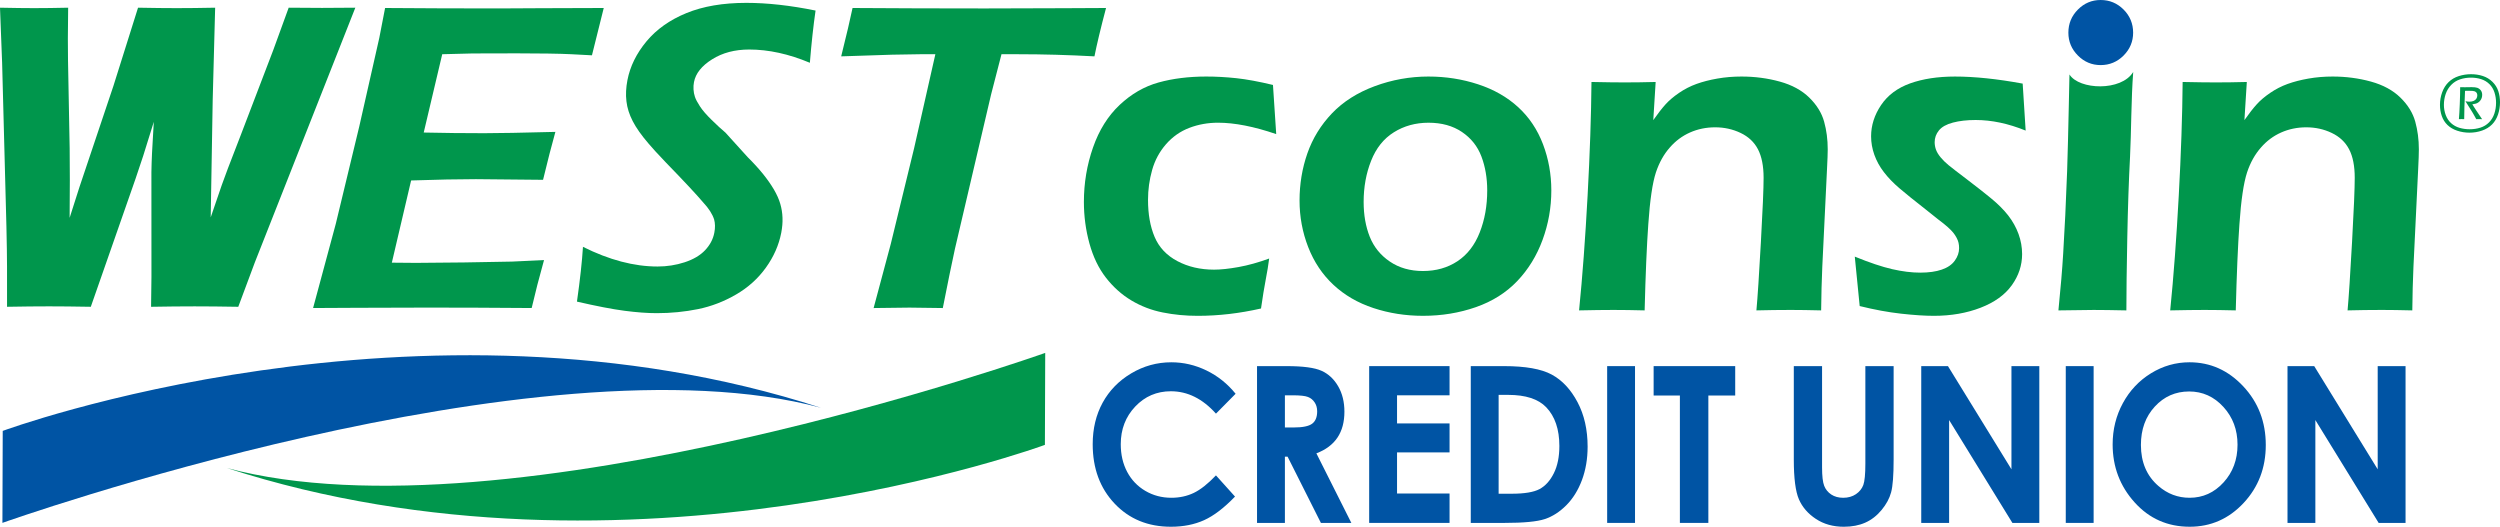
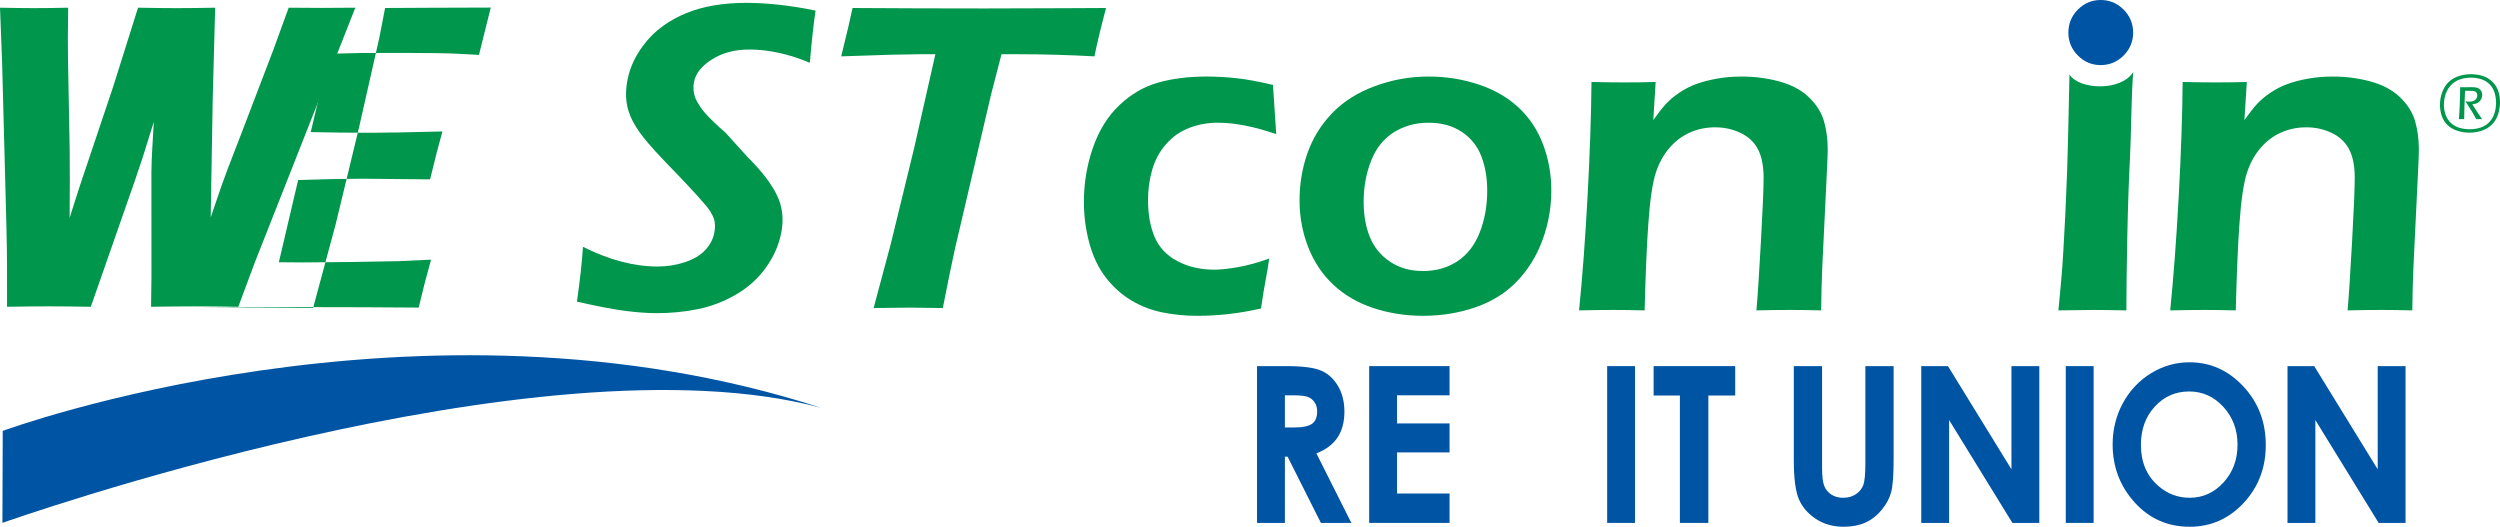
<svg xmlns="http://www.w3.org/2000/svg" id="Layer_2" viewBox="0 0 366.731 77.269">
  <defs>
    <style>.cls-1{fill:#0054a4;}.cls-2{fill:#00964c;}</style>
  </defs>
  <g id="Layer_1-2">
-     <path class="cls-1" d="M181.255,57.762l-2.883,2.916c-1.961-2.188-4.164-3.283-6.614-3.283-2.069,0-3.812.748-5.227,2.24-1.416,1.496-2.125,3.336-2.125,5.525,0,1.525.314,2.881.941,4.062.627,1.182,1.515,2.111,2.661,2.785,1.147.674,2.421,1.012,3.822,1.012,1.194,0,2.287-.236,3.279-.709.988-.471,2.076-1.33,3.262-2.574l2.795,3.107c-1.6,1.664-3.109,2.816-4.533,3.461-1.422.642-3.043.965-4.868.965-3.363,0-6.118-1.131-8.261-3.396-2.143-2.264-3.214-5.166-3.214-8.705,0-2.291.488-4.324,1.463-6.105.978-1.779,2.373-3.211,4.193-4.295,1.819-1.082,3.778-1.623,5.877-1.623,1.786,0,3.505.4,5.157,1.201,1.652.801,3.078,1.939,4.273,3.416Z" />
    <path class="cls-1" d="M184.397,53.707h4.355c2.389,0,4.084.227,5.098.682,1.014.453,1.826,1.207,2.441,2.262.615,1.055.924,2.303.924,3.744,0,1.514-.34,2.779-1.023,3.797-.684,1.017-1.713,1.789-3.09,2.31l5.129,10.205h-4.465l-4.887-9.719h-.394v9.719h-4.088v-23ZM188.485,62.707h1.289c1.309,0,2.211-.182,2.703-.549.496-.365.742-.973.742-1.818,0-.502-.121-.937-.369-1.309-.242-.371-.57-.639-.98-.799-.412-.164-1.162-.244-2.256-.244h-1.129v4.719Z" />
    <path class="cls-1" d="M200.847,53.707h11.791v4.281h-7.703v4.125h7.703v4.25h-7.703v6.031h7.703v4.312h-11.791v-23Z" />
-     <path class="cls-1" d="M215.751,53.707h4.877c3.142,0,5.478.414,7.006,1.244,1.527.828,2.787,2.176,3.775,4.041.99,1.865,1.482,4.045,1.482,6.535,0,1.771-.277,3.4-.828,4.887-.555,1.484-1.32,2.717-2.293,3.697-.975.98-2.029,1.658-3.164,2.033-1.137.375-3.105.562-5.906.562h-4.949v-23ZM219.837,57.926v14.5h1.914c1.885,0,3.252-.229,4.102-.688.848-.459,1.543-1.23,2.082-2.314.543-1.086.812-2.42.812-4.006,0-2.439-.644-4.332-1.93-5.678-1.158-1.209-3.019-1.814-5.582-1.814h-1.398Z" />
    <path class="cls-1" d="M235.759,53.707h4.086v23h-4.086v-23Z" />
    <path class="cls-1" d="M242.575,53.707h11.967v4.312h-3.939v18.687h-4.176v-18.687h-3.852v-4.312Z" />
    <path class="cls-1" d="M263.138,53.707h4.145v14.852c0,1.279.105,2.184.314,2.713.211.531.557.955,1.041,1.273.48.316,1.066.475,1.746.475.723,0,1.344-.178,1.867-.529.519-.355.883-.805,1.084-1.35.197-.547.299-1.59.299-3.129v-14.305h4.146v13.703c0,2.312-.123,3.916-.369,4.812-.242.896-.711,1.76-1.402,2.594-.691.834-1.488,1.451-2.391,1.851-.902.4-1.949.602-3.144.602-1.566,0-2.934-.383-4.094-1.148-1.162-.766-1.992-1.725-2.492-2.875-.5-1.15-.75-3.096-.75-5.836v-13.703Z" />
    <path class="cls-1" d="M281.833,53.707h3.918l9.314,15.135v-15.135h4.088v23h-3.949l-9.283-15.088v15.088h-4.088v-23Z" />
    <path class="cls-1" d="M303.032,53.707h4.086v23h-4.086v-23Z" />
    <path class="cls-1" d="M321.185,53.144c3.059,0,5.685,1.178,7.887,3.529,2.199,2.352,3.301,5.221,3.301,8.603,0,3.352-1.086,6.189-3.256,8.51-2.172,2.322-4.807,3.482-7.902,3.482-3.244,0-5.939-1.191-8.086-3.576-2.146-2.383-3.221-5.215-3.221-8.494,0-2.197.5-4.217,1.5-6.059s2.375-3.303,4.125-4.381c1.75-1.076,3.633-1.615,5.652-1.615ZM321.126,57.426c-1.996,0-3.672.738-5.031,2.215-1.361,1.477-2.039,3.353-2.039,5.629,0,2.537.855,4.543,2.566,6.019,1.328,1.154,2.855,1.73,4.578,1.73,1.945,0,3.602-.748,4.973-2.246,1.367-1.496,2.055-3.342,2.055-5.535s-.691-4.031-2.07-5.543c-1.379-1.514-3.057-2.27-5.031-2.27Z" />
    <path class="cls-1" d="M335.56,53.707h3.918l9.312,15.135v-15.135h4.086v23h-3.945l-9.285-15.088v15.088h-4.086v-23Z" />
-     <path class="cls-2" d="M153.279,65.259l.047-13.493s-78.727,27.998-120.077,16.879c59.011,19.144,120.03-3.386,120.03-3.386" />
    <path class="cls-1" d="M.4,63.209l-.045,13.492s78.725-28,120.08-16.881C61.422,40.678.4,63.209.4,63.209" />
    <path class="cls-2" d="M186.177,37.924c-.113.902-.277,1.926-.5,3.07-.219,1.144-.453,2.566-.695,4.26-3.141.717-6.234,1.076-9.285,1.076-1.777,0-3.493-.164-5.138-.496-1.644-.328-3.18-.916-4.594-1.762-1.414-.846-2.66-1.961-3.738-3.344-1.074-1.387-1.879-3.062-2.418-5.027-.539-1.967-.809-3.994-.809-6.082,0-2.769.445-5.426,1.336-7.977.887-2.549,2.191-4.631,3.902-6.246,1.711-1.613,3.617-2.713,5.715-3.297,2.094-.582,4.431-.871,7.001-.871,1.426,0,2.898.082,4.41.242,1.516.164,3.305.494,5.371.992l.476,7.211c-3.258-1.115-6.105-1.672-8.535-1.672-1.484,0-2.891.252-4.215.758-1.325.508-2.462,1.305-3.415,2.395-.949,1.09-1.633,2.348-2.035,3.779-.406,1.43-.605,2.892-.605,4.389,0,2.092.32,3.902.965,5.43.648,1.531,1.762,2.715,3.336,3.551,1.579.836,3.372,1.254,5.388,1.254.988,0,2.183-.129,3.598-.383,1.414-.256,2.906-.672,4.484-1.25Z" />
    <path class="cls-2" d="M209.56,11.228c2.523,0,4.945.379,7.258,1.137,2.316.758,4.281,1.879,5.894,3.361,1.613,1.482,2.824,3.295,3.637,5.439.812,2.141,1.219,4.398,1.219,6.773,0,2.504-.43,4.92-1.285,7.25-.855,2.328-2.094,4.344-3.719,6.047-1.625,1.703-3.648,2.978-6.074,3.824-2.426.848-5.008,1.269-7.75,1.269-2.547,0-4.969-.379-7.262-1.137-2.293-.758-4.25-1.894-5.875-3.412-1.625-1.516-2.855-3.361-3.703-5.537-.844-2.176-1.266-4.449-1.266-6.822,0-2.418.383-4.725,1.148-6.922.77-2.197,1.973-4.154,3.605-5.867,1.637-1.713,3.727-3.043,6.273-3.988,2.543-.943,5.18-1.416,7.898-1.416ZM209.56,18.002c-1.898,0-3.598.469-5.09,1.402-1.496.934-2.606,2.328-3.336,4.176-.734,1.848-1.098,3.863-1.098,6.041,0,1.914.301,3.619.898,5.115.602,1.498,1.582,2.709,2.945,3.633,1.363.926,2.984,1.387,4.859,1.387,1.922,0,3.606-.478,5.059-1.435,1.449-.959,2.539-2.365,3.269-4.227.734-1.859,1.098-3.912,1.098-6.156,0-1.826-.285-3.488-.852-4.986-.566-1.496-1.523-2.693-2.863-3.598-1.34-.902-2.973-1.352-4.891-1.352Z" />
    <path class="cls-2" d="M231.638,45.533c.5-4.986.914-10.588,1.25-16.805.336-6.215.527-11.783.57-16.703,2.027.043,3.645.064,4.855.064,1.434,0,2.953-.021,4.559-.064l-.348,5.594c.68-.965,1.277-1.734,1.793-2.305.516-.572,1.176-1.133,1.973-1.68.805-.551,1.66-.99,2.57-1.32.914-.328,1.934-.592,3.066-.789,1.129-.199,2.309-.297,3.539-.297,1.953,0,3.824.246,5.613.74,1.793.494,3.234,1.279,4.336,2.357,1.094,1.076,1.82,2.25,2.172,3.525.352,1.275.527,2.625.527,4.053,0,.594-.035,1.539-.102,2.836l-.695,14.398c-.09,2-.144,4.133-.168,6.395-1.734-.043-3.219-.066-4.449-.066-1.672,0-3.351.023-5.047.066.176-1.912.395-5.246.656-10.002.266-4.756.398-7.904.398-9.441,0-1.734-.277-3.129-.824-4.184-.547-1.053-1.398-1.855-2.551-2.404-1.152-.551-2.398-.824-3.734-.824-1.32,0-2.547.254-3.687.758-1.141.506-2.129,1.242-2.965,2.207-.875.988-1.555,2.207-2.039,3.656-.504,1.539-.875,4.076-1.117,7.613-.223,3.141-.402,7.348-.535,12.621-1.691-.043-3.219-.066-4.578-.066-1.387,0-3.066.023-5.039.066Z" />
-     <path class="cls-2" d="M272.802,44.896l-.719-7.252c2.156.881,3.98,1.494,5.477,1.838,1.492.342,2.867.512,4.121.512s2.309-.148,3.164-.445c.859-.295,1.496-.734,1.91-1.316.422-.582.629-1.191.629-1.828,0-.285-.027-.547-.082-.789-.055-.242-.152-.494-.297-.758-.141-.262-.305-.512-.492-.74-.187-.23-.445-.494-.777-.791-.328-.297-.797-.676-1.414-1.137l-1.777-1.418c-1.715-1.34-3.02-2.394-3.922-3.164-.898-.768-1.656-1.553-2.269-2.355-.617-.801-1.082-1.648-1.398-2.537-.32-.891-.48-1.797-.48-2.721,0-1.602.488-3.129,1.465-4.582.977-1.449,2.394-2.508,4.258-3.18,1.867-.668,4.059-1.004,6.578-1.004,2.875,0,6.184.344,9.934,1.035l.437,6.893c-2.543-1.035-4.988-1.553-7.332-1.553-1.269,0-2.383.125-3.336.379-.953.25-1.637.633-2.055,1.148-.418.516-.625,1.094-.625,1.728,0,.373.066.74.195,1.104.133.361.363.738.691,1.133.332.394.711.769,1.137,1.119.426.352,1.32,1.043,2.684,2.076,1.355,1.031,2.547,1.965,3.566,2.801,1.02.836,1.859,1.676,2.52,2.521.656.846,1.16,1.752,1.512,2.719.348.967.523,1.945.523,2.934,0,1.648-.504,3.176-1.516,4.582-1.008,1.406-2.535,2.506-4.578,3.295-2.047.791-4.328,1.187-6.855,1.187-1.316,0-2.922-.105-4.813-.316-1.891-.211-3.91-.584-6.062-1.117Z" />
    <path class="cls-2" d="M301.954,45.533c.332-3.295.562-6.051.695-8.27.219-3.516.418-7.568.582-12.158.164-4.592.375-16.168.348-14.174,1.41,2.25,7.598,2.5,9.348-.375-.301,3.822-.285,8.937-.465,12.406-.184,3.471-.32,7.445-.406,11.928-.086,4.482-.133,8.029-.133,10.643-1.992-.043-3.598-.066-4.805-.066-1.141,0-2.863.023-5.164.066Z" />
    <path class="cls-2" d="M318.353,45.533c.5-4.986.918-10.588,1.254-16.805.336-6.215.527-11.783.57-16.703,2.027.043,3.644.064,4.855.064,1.434,0,2.949-.021,4.559-.064l-.352,5.594c.68-.965,1.277-1.734,1.797-2.305.512-.572,1.172-1.133,1.973-1.68.805-.551,1.66-.99,2.57-1.32.91-.328,1.934-.592,3.062-.789,1.129-.199,2.312-.297,3.539-.297,1.957,0,3.828.246,5.617.74,1.789.494,3.234,1.279,4.332,2.357,1.098,1.076,1.82,2.25,2.172,3.525.351,1.275.527,2.625.527,4.053,0,.594-.031,1.539-.098,2.836l-.695,14.398c-.09,2-.145,4.133-.168,6.395-1.734-.043-3.219-.066-4.449-.066-1.672,0-3.355.023-5.047.066.176-1.912.394-5.246.656-10.002.266-4.756.395-7.904.395-9.441,0-1.734-.273-3.129-.824-4.184-.547-1.053-1.398-1.855-2.551-2.404-1.148-.551-2.395-.824-3.734-.824-1.316,0-2.543.254-3.684.758-1.144.506-2.129,1.242-2.965,2.207-.875.988-1.559,2.207-2.039,3.656-.504,1.539-.879,4.076-1.121,7.613-.223,3.141-.402,7.348-.535,12.621-1.692-.043-3.215-.066-4.578-.066-1.383,0-3.062.023-5.039.066Z" />
    <path class="cls-1" d="M308.145,0c1.312,0,2.437.467,3.371,1.404.93.937,1.398,2.066,1.398,3.389,0,1.299-.469,2.414-1.398,3.353-.934.936-2.059,1.402-3.371,1.402-1.289,0-2.402-.467-3.332-1.402-.934-.939-1.398-2.055-1.398-3.353,0-1.322.465-2.451,1.398-3.389.93-.937,2.043-1.404,3.332-1.404Z" />
-     <path class="cls-2" d="M45.927,45.187l3.33-12.35,3.445-14.285,2.939-12.996.85-4.383c5.298.043,10.819.064,16.573.064l6.189-.033,9.312-.031-1.73,6.941-3.027-.16c-.83-.043-1.984-.076-3.461-.098-1.477-.021-2.988-.031-4.533-.031-3.348,0-5.514.004-6.49.016-.978.012-2.463.049-4.451.113l-2.715,11.488c2.924.066,5.879.098,8.859.098,2.059,0,5.539-.064,10.455-.193-.547,1.957-1.152,4.303-1.809,7.031-5.727-.064-9.008-.096-9.844-.096-2.535,0-5.705.064-9.511.191l-2.828,12.059,3.53.031c1.029,0,3.391-.021,7.088-.064l7.002-.125,4.705-.221c-.697,2.484-1.301,4.828-1.812,7.033-5.572-.043-10.603-.064-15.086-.064l-10.599.031-6.383.033Z" />
+     <path class="cls-2" d="M45.927,45.187l3.33-12.35,3.445-14.285,2.939-12.996.85-4.383l6.189-.033,9.312-.031-1.73,6.941-3.027-.16c-.83-.043-1.984-.076-3.461-.098-1.477-.021-2.988-.031-4.533-.031-3.348,0-5.514.004-6.49.016-.978.012-2.463.049-4.451.113l-2.715,11.488c2.924.066,5.879.098,8.859.098,2.059,0,5.539-.064,10.455-.193-.547,1.957-1.152,4.303-1.809,7.031-5.727-.064-9.008-.096-9.844-.096-2.535,0-5.705.064-9.511.191l-2.828,12.059,3.53.031c1.029,0,3.391-.021,7.088-.064l7.002-.125,4.705-.221c-.697,2.484-1.301,4.828-1.812,7.033-5.572-.043-10.603-.064-15.086-.064l-10.599.031-6.383.033Z" />
    <path class="cls-2" d="M84.635,44.244c.465-3.283.756-5.961.881-8.035,3.848,1.926,7.498,2.887,10.945,2.887,1.379,0,2.707-.207,3.982-.625,1.273-.418,2.275-1.01,2.992-1.77.717-.762,1.17-1.613,1.35-2.559.146-.726.129-1.383-.031-1.961-.26-.793-.793-1.619-1.594-2.478-1-1.18-2.816-3.123-5.445-5.83-1.248-1.309-2.109-2.246-2.57-2.803-1.055-1.225-1.832-2.326-2.332-3.303-.504-.976-.809-1.949-.92-2.914-.115-.967-.066-2,.146-3.094.389-2.02,1.322-3.914,2.793-5.688,1.471-1.769,3.428-3.156,5.867-4.154,2.439-.998,5.361-1.498,8.783-1.498,3.07,0,6.458.375,10.155,1.129-.324,2.232-.601,4.785-.836,7.66-3.1-1.297-6.064-1.945-8.896-1.945-2.105,0-3.918.477-5.443,1.437-1.527.957-2.414,2.068-2.658,3.336-.07.348-.092.705-.07,1.082.021.377.092.742.211,1.098.119.355.361.816.734,1.387.369.57.947,1.238,1.727,2,.779.766,1.455,1.383,2.018,1.855l3.269,3.609c.846.836,1.588,1.652,2.234,2.447.639.795,1.172,1.557,1.601,2.287.427.73.739,1.43.931,2.094.195.668.305,1.348.328,2.047.029.699-.037,1.432-.184,2.207-.351,1.805-1.099,3.506-2.249,5.105-1.148,1.602-2.609,2.918-4.377,3.945-1.771,1.031-3.633,1.746-5.58,2.145-1.949.394-3.963.594-6.055.594-1.375,0-2.957-.117-4.74-.351-1.785-.234-4.105-.682-6.969-1.344Z" />
    <path class="cls-2" d="M128.153,45.187l2.52-9.414,3.418-14.021,3.119-13.797h-2.246l-2.098.035-1.998.033-7.473.244c.777-3.109,1.33-5.475,1.668-7.094,6.174.043,12.65.066,19.417.066l11.574-.035,6.193-.031c-.812,3.072-1.373,5.437-1.699,7.094-3.855-.209-7.576-.312-11.15-.312h-2.488l-1.521,5.887-5.306,22.656-.801,3.797c-.324,1.566-.654,3.199-.98,4.893l-4.885-.064c-.539,0-2.289.019-5.264.064Z" />
    <path class="cls-2" d="M1.034,45.006l-.003-5.914c-.003-1.393-.032-3.342-.089-5.852L.312,9.228,0,1.129c2.053.043,3.716.064,4.991.064,1.437,0,3.104-.021,5.007-.064-.05,3.494-.058,6.055-.022,7.684l.243,12.953c.036,2.787.032,6.182-.005,10.189l1.436-4.498,4.988-14.852,3.611-11.476c2.225.043,4.112.064,5.659.064,1.68,0,3.561-.021,5.653-.064l-.36,13.533-.292,17.228,1.616-4.723c.295-.816.598-1.641.912-2.476.312-.836.953-2.498,1.922-4.982l4.719-12.344,2.269-6.236c1.974.021,3.604.031,4.897.031,1.453,0,3.08-.01,4.88-.031l-14.737,37.351-2.434,6.525c-2.44-.043-4.572-.064-6.398-.064-1.924,0-4.054.021-6.393.064l.055-4.404-.007-15.332c.013-.92.045-1.871.092-2.846.046-.975.134-2.488.259-4.549l-1.553,4.984c-.369,1.113-.744,2.24-1.13,3.375l-6.558,18.771c-2.458-.043-4.504-.064-6.133-.064-1.73,0-3.782.021-6.154.064Z" />
    <path class="cls-2" d="M362.499,10.885c.605,0,1.178.088,1.718.265.539.177,1.009.462,1.41.857.399.394.684.845.851,1.353.169.508.253,1.051.253,1.628,0,.626-.097,1.228-.289,1.804-.192.577-.485,1.064-.875,1.46-.389.396-.878.697-1.467.902-.588.206-1.204.308-1.845.308-.622,0-1.219-.095-1.791-.284-.572-.189-1.051-.468-1.435-.838-.383-.37-.663-.813-.84-1.329-.177-.517-.265-1.059-.265-1.628,0-.638.108-1.255.325-1.85.218-.596.532-1.093.944-1.491.412-.399.907-.691,1.485-.878.58-.187,1.185-.28,1.818-.28ZM362.48,11.388c-.563,0-1.097.083-1.6.25-.503.167-.938.438-1.305.816-.367.377-.638.821-.812,1.331s-.262,1.043-.262,1.599c0,.52.091,1.02.27,1.499.181.479.444.876.794,1.19.349.315.759.542,1.229.68.471.138.967.207,1.49.207.552,0,1.074-.078,1.566-.234.493-.156.917-.413,1.27-.771.355-.357.616-.787.782-1.288.167-.501.25-1.03.25-1.586,0-.532-.077-1.038-.231-1.517-.154-.479-.4-.887-.739-1.221-.339-.335-.742-.578-1.211-.729-.467-.15-.967-.226-1.493-.226ZM360.701,17.483c.048-.52.091-1.256.129-2.208.039-.952.057-1.779.057-2.483l.745.006.934-.014c.175,0,.335.008.481.024.146.016.264.04.352.071.09.03.182.079.277.146.096.067.177.146.243.235.067.089.117.189.149.299.032.11.049.226.049.348,0,.167-.024.322-.073.465-.049.143-.12.274-.216.394-.096.12-.203.217-.322.29-.119.074-.233.123-.344.15-.109.027-.273.06-.492.101.154.256.344.551.569.884l.866,1.291c-.227-.004-.379-.006-.46-.006l-.393.006-.279-.5c-.081-.147-.153-.274-.216-.381-.063-.108-.16-.268-.294-.479l-.797-1.269c.251.043.443.065.577.065.223,0,.425-.036.603-.107.181-.072.318-.181.413-.327.096-.147.143-.308.143-.483,0-.094-.015-.183-.043-.267-.028-.083-.078-.156-.149-.217-.07-.061-.146-.104-.227-.128-.082-.025-.169-.042-.262-.052-.094-.01-.256-.016-.487-.016-.15,0-.361.002-.633.006-.037.696-.066,1.467-.089,2.315-.022.848-.032,1.461-.032,1.84-.207-.008-.34-.012-.396-.012-.061,0-.188.004-.384.012Z" />
  </g>
</svg>